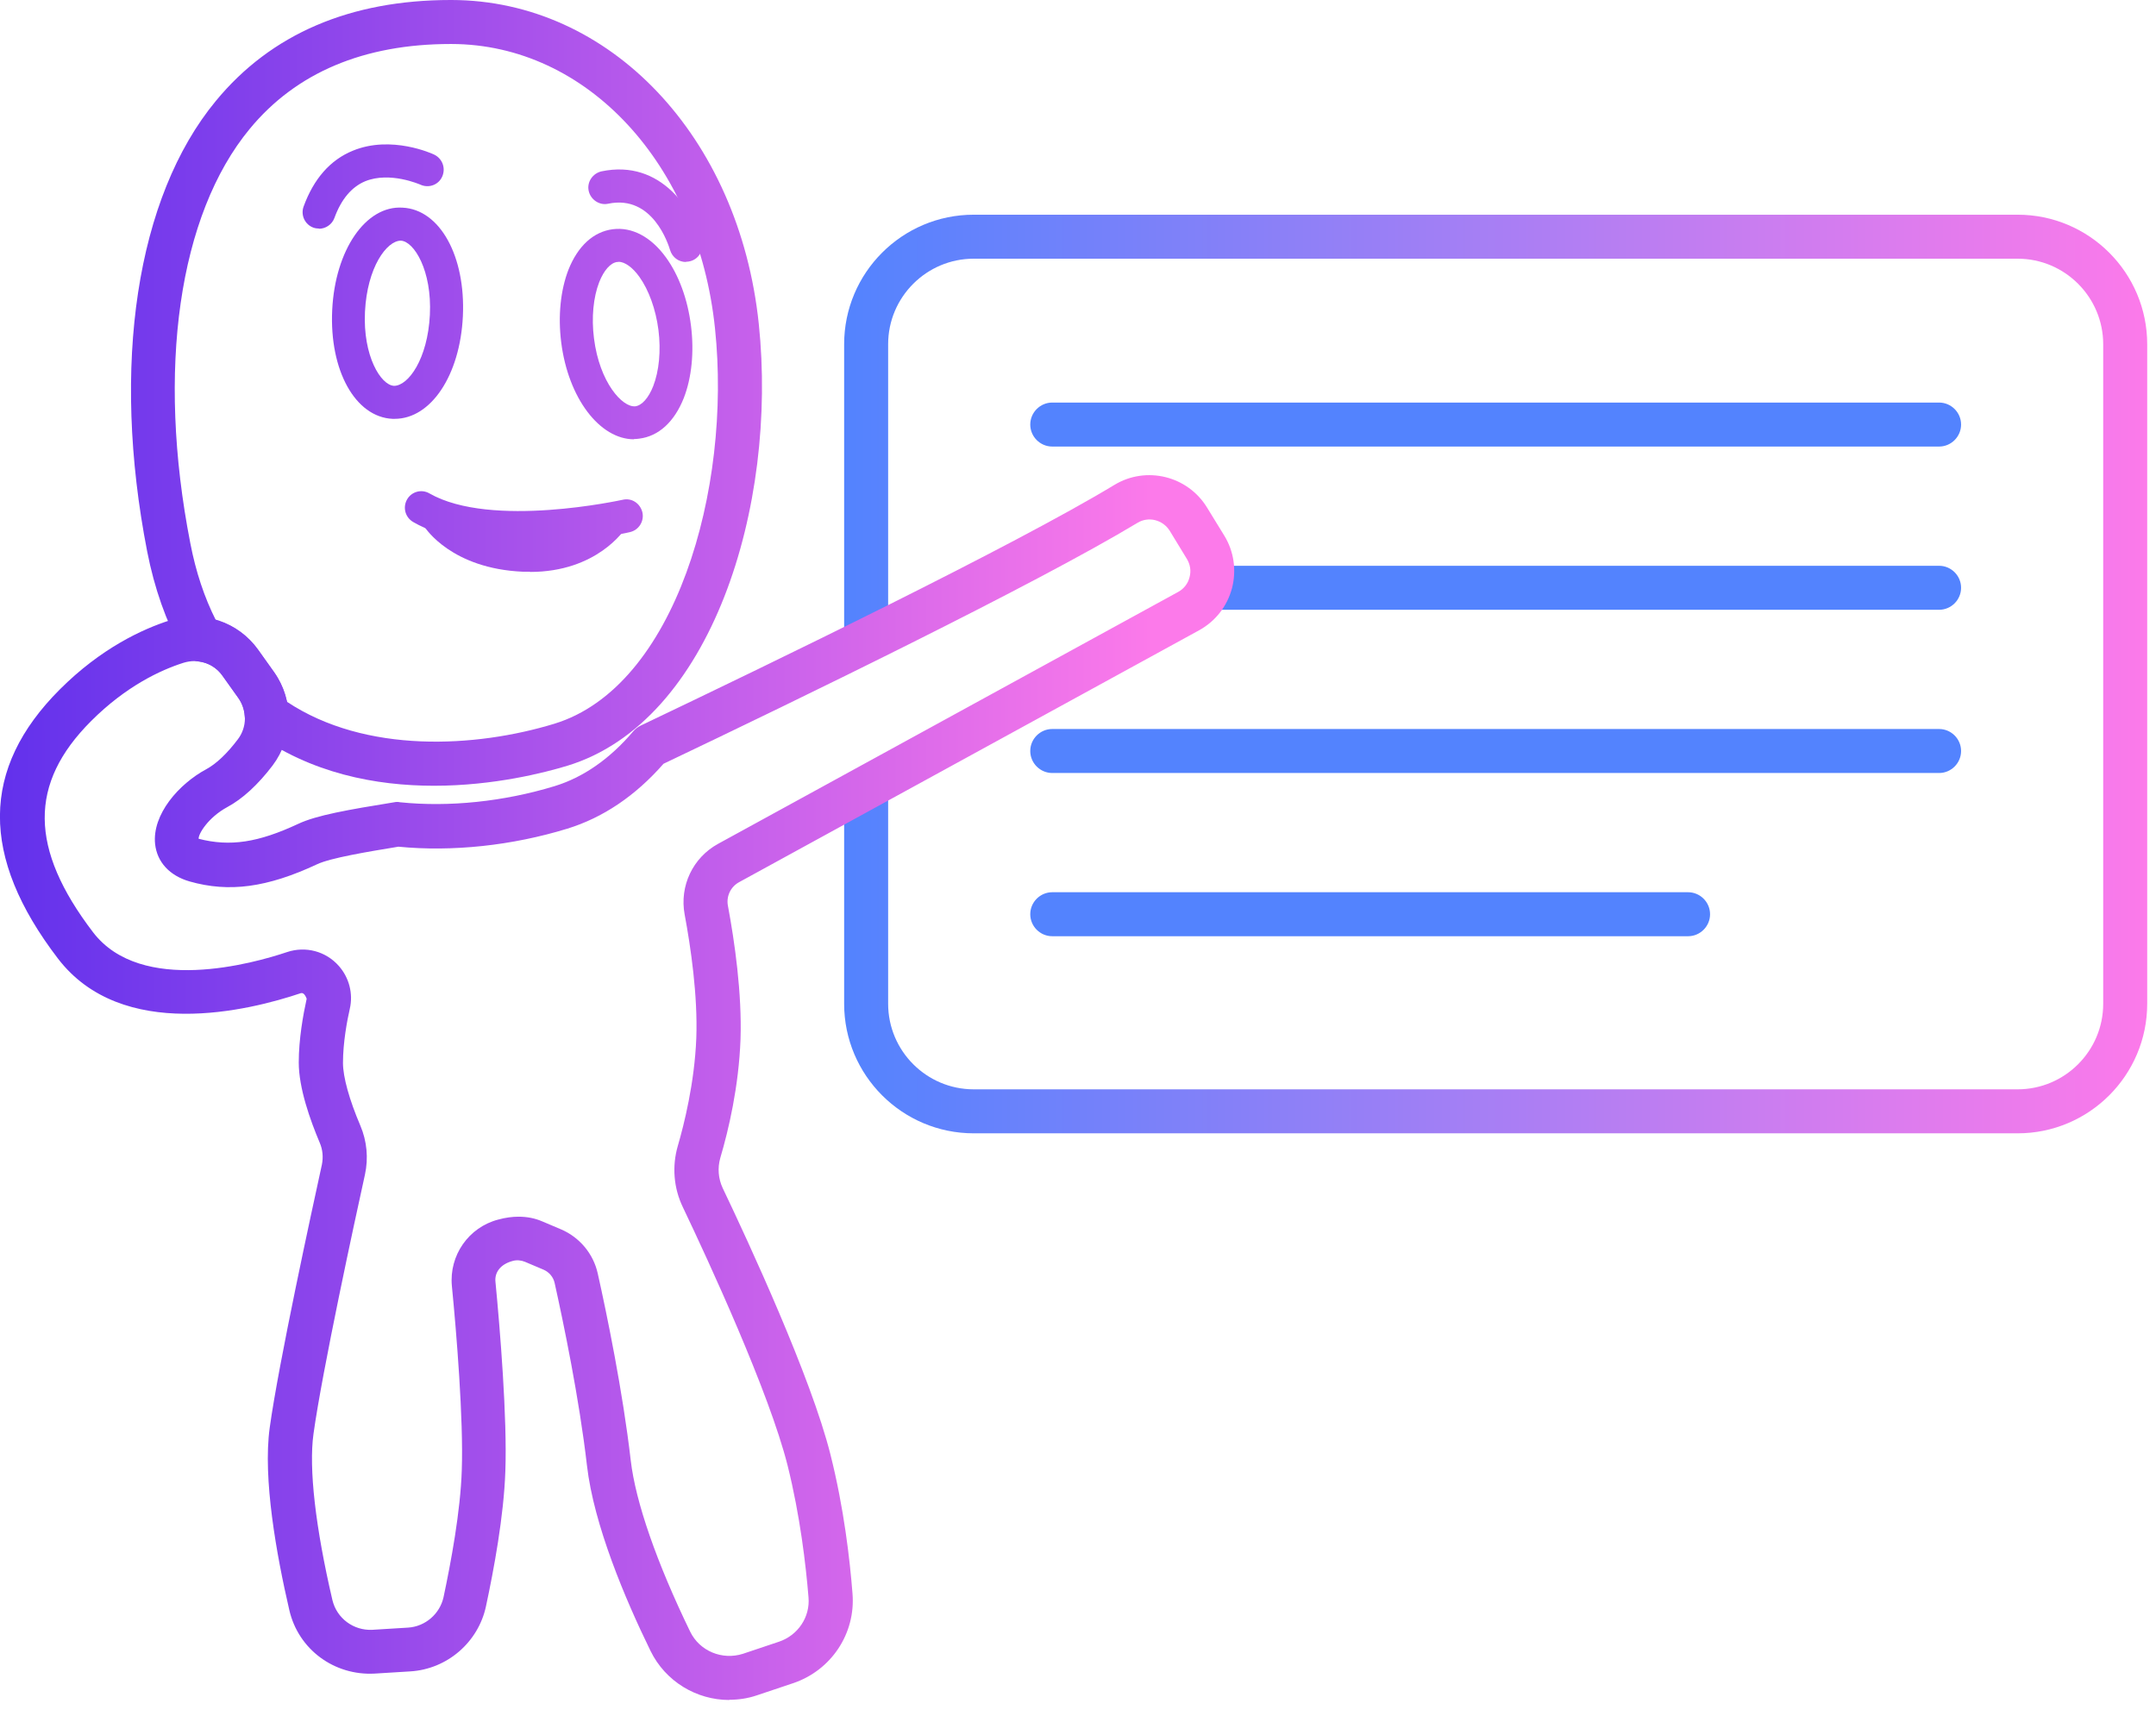
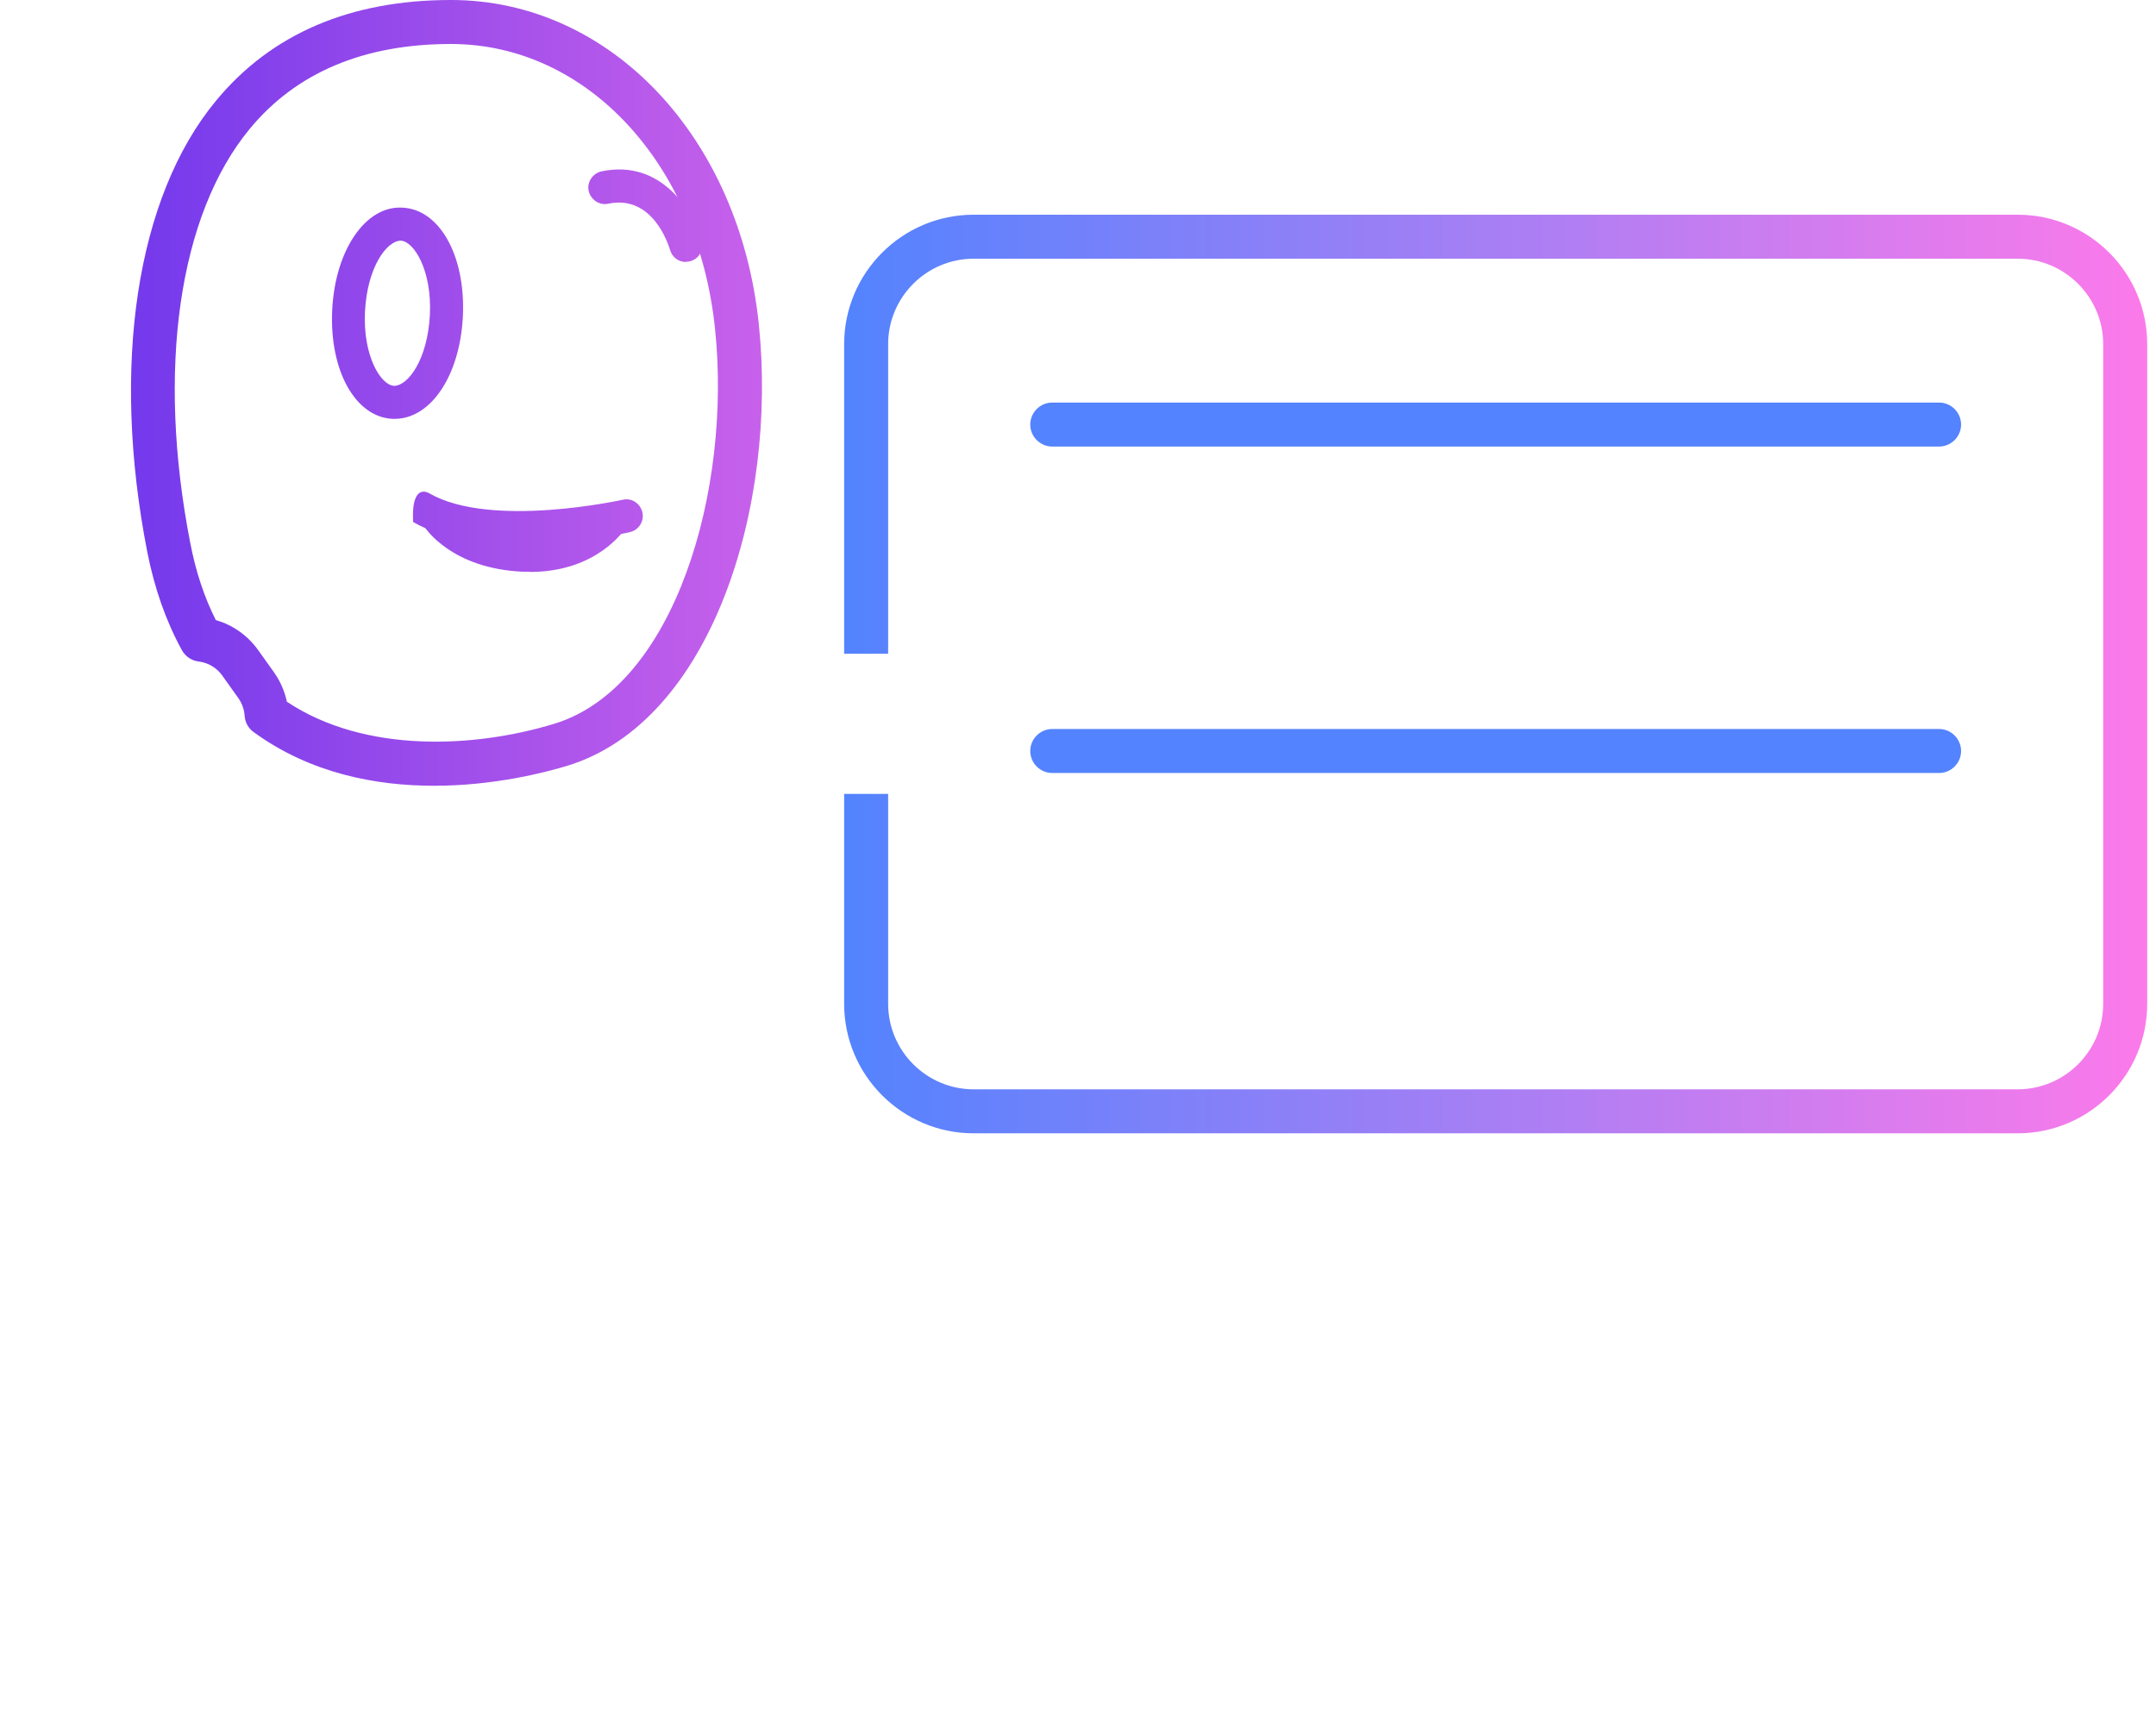
<svg xmlns="http://www.w3.org/2000/svg" width="98" height="78" viewBox="0 0 98 78" fill="none">
  <g clip-path="url(#clip0_202_5412)">
    <path d="M91.71 51.52H44.26C41.01 51.52 38.37 48.88 38.37 45.63V36.09H40.37V45.63C40.37 47.77 42.11 49.52 44.26 49.52H91.71C93.85 49.52 95.6 47.78 95.6 45.63V15.65C95.6 13.51 93.86 11.76 91.71 11.76H44.26C42.12 11.76 40.37 13.5 40.37 15.65V29.72H38.37V15.65C38.37 12.4 41.01 9.76 44.26 9.76H91.71C94.96 9.76 97.6 12.4 97.6 15.65V45.63C97.6 48.88 94.96 51.52 91.71 51.52Z" fill="url(#paint0_linear_202_5412)" />
    <path d="M88.14 20.3H47.83C47.28 20.3 46.83 19.85 46.83 19.3C46.83 18.75 47.28 18.3 47.83 18.3H88.14C88.69 18.3 89.14 18.75 89.14 19.3C89.14 19.85 88.69 20.3 88.14 20.3Z" fill="#5383FE" />
-     <path d="M88.14 27.72H55.4C54.85 27.72 54.4 27.27 54.4 26.72C54.4 26.17 54.85 25.72 55.4 25.72H88.14C88.69 25.72 89.14 26.17 89.14 26.72C89.14 27.27 88.69 27.72 88.14 27.72Z" fill="#5383FE" />
    <path d="M88.14 35.14H47.83C47.28 35.14 46.83 34.69 46.83 34.14C46.83 33.59 47.28 33.14 47.83 33.14H88.14C88.69 33.14 89.14 33.59 89.14 34.14C89.14 34.69 88.69 35.14 88.14 35.14Z" fill="#5383FE" />
-     <path d="M76.73 42.56H47.83C47.28 42.56 46.83 42.11 46.83 41.56C46.83 41.01 47.28 40.56 47.83 40.56H76.73C77.28 40.56 77.73 41.01 77.73 41.56C77.73 42.11 77.28 42.56 76.73 42.56Z" fill="#5383FE" />
-     <path d="M33.15 77.28C31.66 77.28 30.25 76.44 29.57 75.05C28.42 72.7 26.99 69.32 26.68 66.62C26.33 63.58 25.61 60.12 25.21 58.32C25.15 58.05 24.96 57.83 24.71 57.72L23.86 57.36C23.69 57.29 23.49 57.27 23.31 57.32C22.74 57.47 22.48 57.85 22.52 58.26C22.73 60.44 23.06 64.47 22.97 66.89C22.9 68.92 22.45 71.34 22.09 73.02C21.74 74.66 20.32 75.88 18.65 75.98L17.03 76.08C15.19 76.18 13.56 74.98 13.15 73.19C12.57 70.69 11.94 67.21 12.26 64.9C12.67 61.94 14.18 55.01 14.63 52.95C14.7 52.61 14.67 52.26 14.53 51.94C14.1 50.92 13.58 49.47 13.58 48.3C13.58 47.23 13.78 46.13 13.94 45.4C13.84 45.15 13.75 45.13 13.67 45.15C11.32 45.94 5.54 47.38 2.63 43.57C-0.91 38.94 -0.88 34.94 2.72 31.34C4.59 29.47 6.47 28.6 7.72 28.2C9.21 27.72 10.83 28.26 11.74 29.54L12.46 30.55C13.37 31.84 13.34 33.54 12.39 34.8C11.72 35.68 11.02 36.32 10.33 36.69C9.45 37.17 9.01 37.92 9.03 38.13C10.46 38.5 11.74 38.3 13.56 37.45C14.39 37.06 15.82 36.81 17.92 36.47C18.01 36.45 18.1 36.45 18.18 36.47C20.41 36.7 22.9 36.44 25.2 35.74C26.51 35.34 27.72 34.5 28.78 33.25C28.87 33.14 28.99 33.05 29.11 32.99C35.17 30.1 46.03 24.84 50.66 22.04C52.1 21.17 53.99 21.63 54.87 23.08L55.65 24.35C56.09 25.07 56.21 25.92 56 26.74C55.78 27.56 55.25 28.24 54.51 28.65L33.6 40.1C33.21 40.31 33 40.75 33.09 41.19C33.39 42.8 33.73 45.15 33.66 47.25C33.58 49.39 33.12 51.36 32.74 52.64C32.61 53.1 32.65 53.58 32.85 54.01C34.03 56.48 36.87 62.61 37.75 66.13C38.36 68.55 38.63 70.9 38.75 72.44C38.9 74.26 37.78 75.94 36.04 76.52L34.4 77.07C33.99 77.21 33.57 77.27 33.15 77.27V77.28ZM23.57 55.31C23.96 55.31 24.31 55.38 24.64 55.52L25.49 55.88C26.34 56.24 26.97 56.99 27.17 57.89C27.58 59.72 28.31 63.26 28.67 66.39C28.89 68.28 29.85 71.04 31.37 74.17C31.8 75.06 32.83 75.48 33.77 75.18L35.41 74.63C36.27 74.34 36.83 73.51 36.75 72.61C36.63 71.14 36.37 68.91 35.8 66.62C34.96 63.28 32.19 57.29 31.04 54.88C30.62 54.01 30.54 53.02 30.81 52.09C31.09 51.13 31.57 49.23 31.65 47.19C31.72 45.27 31.4 43.07 31.12 41.57C30.88 40.28 31.49 38.99 32.64 38.36L53.55 26.91C53.81 26.77 54 26.53 54.07 26.24C54.15 25.95 54.1 25.66 53.95 25.41L53.17 24.13C52.86 23.63 52.2 23.46 51.7 23.77C47.04 26.58 36.29 31.8 30.16 34.72C28.88 36.18 27.41 37.17 25.79 37.67C23.28 38.44 20.56 38.73 18.11 38.49C16.71 38.72 15.02 39 14.41 39.29C12.14 40.35 10.41 40.58 8.62 40.07C7.71 39.81 7.14 39.19 7.05 38.37C6.91 37.03 8.12 35.64 9.39 34.96C9.83 34.72 10.32 34.26 10.81 33.61C11.23 33.06 11.24 32.3 10.84 31.73L10.12 30.72C9.72 30.15 9.01 29.92 8.34 30.13C7.3 30.46 5.73 31.19 4.14 32.78C1.3 35.62 1.33 38.58 4.23 42.38C6.42 45.24 11.53 43.79 13.05 43.28C13.89 43 14.81 43.24 15.4 43.91C15.87 44.44 16.06 45.17 15.9 45.86C15.78 46.38 15.59 47.39 15.59 48.32C15.59 48.96 15.88 50 16.38 51.17C16.68 51.88 16.75 52.65 16.59 53.39C16.14 55.43 14.65 62.3 14.25 65.18C14.03 66.75 14.34 69.44 15.11 72.74C15.31 73.57 16.07 74.13 16.92 74.09L18.55 73.99C19.33 73.94 19.99 73.37 20.16 72.61C20.5 71.01 20.93 68.71 20.99 66.83C21.07 64.52 20.75 60.59 20.54 58.46C20.41 57.07 21.3 55.79 22.65 55.44C22.98 55.35 23.29 55.31 23.57 55.31Z" fill="url(#paint1_linear_202_5412)" />
    <path d="M19.73 35.72C17.11 35.72 14.12 35.17 11.53 33.28C11.29 33.11 11.14 32.84 11.12 32.54C11.1 32.25 11 31.97 10.83 31.73L10.11 30.72C9.86 30.36 9.46 30.12 9.02 30.07C8.7 30.03 8.43 29.84 8.27 29.56C7.55 28.25 7.02 26.75 6.69 25.07C5.04 16.61 6.2 8.96 9.81 4.59C12.32 1.54 15.92 0 20.49 0H20.52C27.72 0.01 33.6 6.2 34.49 14.72C35.36 23.02 32.34 32.81 25.79 34.81C24.77 35.12 22.45 35.72 19.73 35.72ZM13.04 31.9C16.62 34.28 21.63 33.99 25.2 32.9C30.69 31.22 33.27 22.26 32.5 14.93C31.72 7.45 26.68 2.01 20.52 2H20.49C16.54 2 13.46 3.3 11.35 5.86C8.12 9.77 7.11 16.81 8.65 24.69C8.9 25.99 9.29 27.16 9.81 28.19C10.59 28.41 11.27 28.9 11.74 29.56L12.46 30.57C12.74 30.97 12.94 31.42 13.04 31.9Z" fill="url(#paint2_linear_202_5412)" />
-     <path d="M28.819 19.97C27.259 19.97 25.829 18.1 25.509 15.56C25.359 14.36 25.479 13.19 25.839 12.26C26.269 11.18 26.979 10.53 27.859 10.42C28.719 10.31 29.589 10.76 30.269 11.7C30.859 12.51 31.259 13.61 31.409 14.81C31.559 16.01 31.439 17.18 31.079 18.1C30.649 19.18 29.939 19.83 29.059 19.94C28.979 19.95 28.899 19.96 28.809 19.96L28.819 19.97ZM28.109 11.91C28.109 11.91 28.069 11.91 28.049 11.91C27.749 11.95 27.449 12.29 27.239 12.82C26.969 13.51 26.879 14.44 26.999 15.38C27.249 17.38 28.289 18.53 28.879 18.47C29.179 18.43 29.479 18.09 29.689 17.56C29.959 16.87 30.049 15.94 29.929 15C29.809 14.06 29.489 13.18 29.059 12.58C28.749 12.15 28.399 11.9 28.109 11.9V11.91Z" fill="url(#paint3_linear_202_5412)" />
    <path d="M17.94 19.04C17.94 19.04 17.87 19.04 17.84 19.04C16.15 18.96 14.97 16.84 15.1 14.1C15.23 11.36 16.63 9.33 18.3 9.44C19.99 9.52 21.17 11.64 21.04 14.38C20.91 17.06 19.59 19.04 17.94 19.04ZM16.59 14.17C16.49 16.18 17.31 17.51 17.91 17.54C18.56 17.54 19.44 16.32 19.54 14.31C19.64 12.3 18.82 10.97 18.22 10.94C17.58 10.94 16.69 12.15 16.59 14.17Z" fill="url(#paint4_linear_202_5412)" />
    <path d="M31.18 11.91C30.849 11.91 30.559 11.7 30.459 11.37C30.38 11.11 29.669 8.84 27.649 9.26C27.25 9.35 26.849 9.08 26.759 8.68C26.669 8.28 26.939 7.88 27.34 7.79C30.07 7.22 31.509 9.61 31.899 10.95C32.01 11.35 31.779 11.76 31.39 11.87C31.32 11.89 31.25 11.9 31.18 11.9V11.91Z" fill="url(#paint5_linear_202_5412)" />
-     <path d="M14.509 10.39C14.43 10.39 14.339 10.38 14.249 10.35C13.86 10.21 13.659 9.78 13.8 9.39C14.259 8.13 15.009 7.27 16.04 6.85C17.79 6.13 19.66 6.99 19.739 7.03C20.11 7.21 20.27 7.65 20.099 8.03C19.93 8.41 19.48 8.57 19.099 8.39C19.09 8.39 17.73 7.78 16.599 8.24C15.979 8.5 15.509 9.06 15.2 9.91C15.089 10.21 14.8 10.4 14.489 10.4L14.509 10.39Z" fill="url(#paint6_linear_202_5412)" />
-     <path d="M23.64 24.73C21.93 24.73 20.11 24.5 18.78 23.73C18.42 23.52 18.3 23.07 18.5 22.71C18.7 22.35 19.16 22.22 19.52 22.43C22.33 24.04 28.24 22.73 28.3 22.72C28.71 22.62 29.1 22.88 29.2 23.29C29.29 23.69 29.04 24.1 28.63 24.19C28.47 24.23 26.17 24.74 23.63 24.74L23.64 24.73Z" fill="url(#paint7_linear_202_5412)" />
+     <path d="M23.64 24.73C21.93 24.73 20.11 24.5 18.78 23.73C18.7 22.35 19.16 22.22 19.52 22.43C22.33 24.04 28.24 22.73 28.3 22.72C28.71 22.62 29.1 22.88 29.2 23.29C29.29 23.69 29.04 24.1 28.63 24.19C28.47 24.23 26.17 24.74 23.63 24.74L23.64 24.73Z" fill="url(#paint7_linear_202_5412)" />
    <path d="M24.09 25.99C23.99 25.99 23.88 25.99 23.77 25.99C20.53 25.85 19.34 24.02 19.29 23.94C19.07 23.59 19.17 23.13 19.53 22.91C19.88 22.69 20.34 22.79 20.56 23.15C20.59 23.19 21.43 24.4 23.83 24.5C26.18 24.62 27.13 23.25 27.17 23.19C27.4 22.85 27.86 22.75 28.21 22.97C28.55 23.19 28.66 23.65 28.44 24C28.39 24.08 27.14 26 24.09 26V25.99Z" fill="url(#paint8_linear_202_5412)" />
  </g>
  <defs>
    <linearGradient id="paint0_linear_202_5412" x1="38.37" y1="30.64" x2="97.6" y2="30.64" gradientUnits="userSpaceOnUse">
      <stop stop-color="#5383FE" />
      <stop offset="1" stop-color="#FC7AEA" />
    </linearGradient>
    <linearGradient id="paint1_linear_202_5412" x1="-3.35" y1="49.45" x2="52.48" y2="49.45" gradientUnits="userSpaceOnUse">
      <stop stop-color="#582CEC" />
      <stop offset="1" stop-color="#FC7AEA" />
    </linearGradient>
    <linearGradient id="paint2_linear_202_5412" x1="-3.35" y1="17.86" x2="52.48" y2="17.86" gradientUnits="userSpaceOnUse">
      <stop stop-color="#582CEC" />
      <stop offset="1" stop-color="#FC7AEA" />
    </linearGradient>
    <linearGradient id="paint3_linear_202_5412" x1="-3.351" y1="15.19" x2="52.479" y2="15.19" gradientUnits="userSpaceOnUse">
      <stop stop-color="#582CEC" />
      <stop offset="1" stop-color="#FC7AEA" />
    </linearGradient>
    <linearGradient id="paint4_linear_202_5412" x1="-3.35" y1="14.24" x2="52.48" y2="14.24" gradientUnits="userSpaceOnUse">
      <stop stop-color="#582CEC" />
      <stop offset="1" stop-color="#FC7AEA" />
    </linearGradient>
    <linearGradient id="paint5_linear_202_5412" x1="-3.35" y1="9.81" x2="52.48" y2="9.81" gradientUnits="userSpaceOnUse">
      <stop stop-color="#582CEC" />
      <stop offset="1" stop-color="#FC7AEA" />
    </linearGradient>
    <linearGradient id="paint6_linear_202_5412" x1="-3.35" y1="8.48" x2="52.48" y2="8.48" gradientUnits="userSpaceOnUse">
      <stop stop-color="#582CEC" />
      <stop offset="1" stop-color="#FC7AEA" />
    </linearGradient>
    <linearGradient id="paint7_linear_202_5412" x1="-3.35" y1="23.53" x2="52.48" y2="23.53" gradientUnits="userSpaceOnUse">
      <stop stop-color="#582CEC" />
      <stop offset="1" stop-color="#FC7AEA" />
    </linearGradient>
    <linearGradient id="paint8_linear_202_5412" x1="-3.35" y1="24.39" x2="52.48" y2="24.39" gradientUnits="userSpaceOnUse">
      <stop stop-color="#582CEC" />
      <stop offset="1" stop-color="#FC7AEA" />
    </linearGradient>
    <clipPath id="clip0_202_5412">
      <rect width="97.6" height="77.28" fill="white" />
    </clipPath>
  </defs>
</svg>